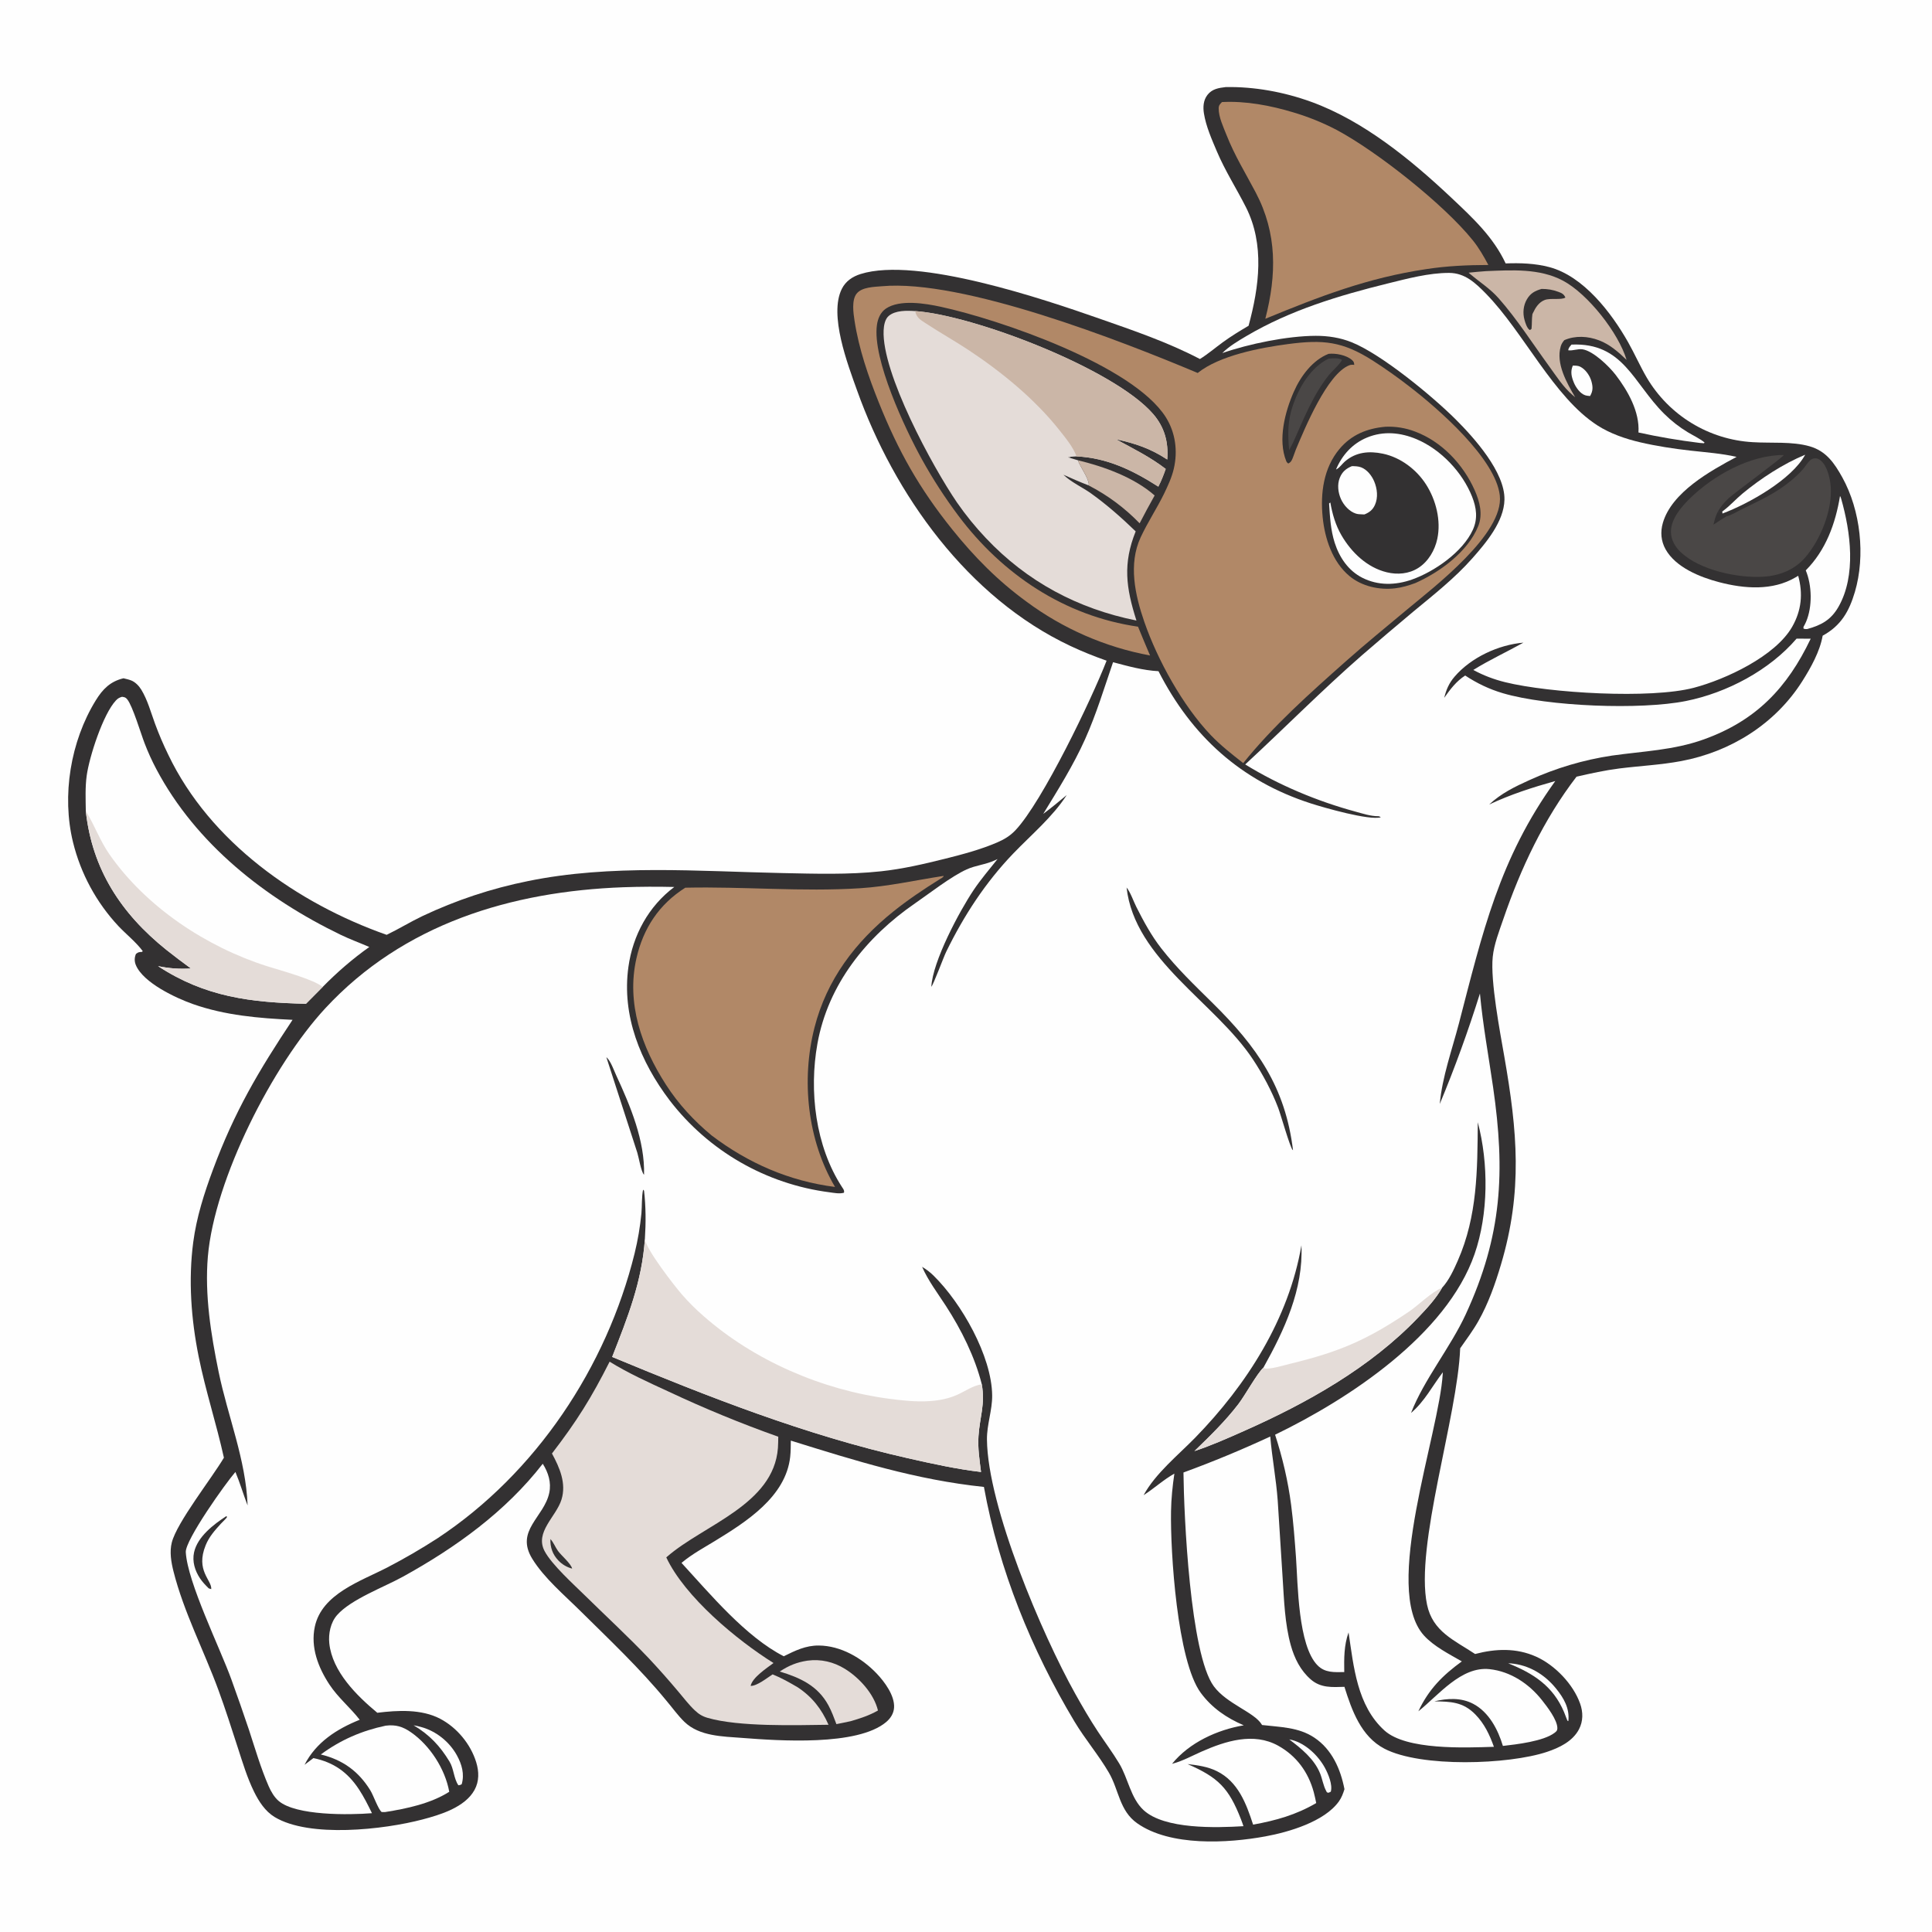
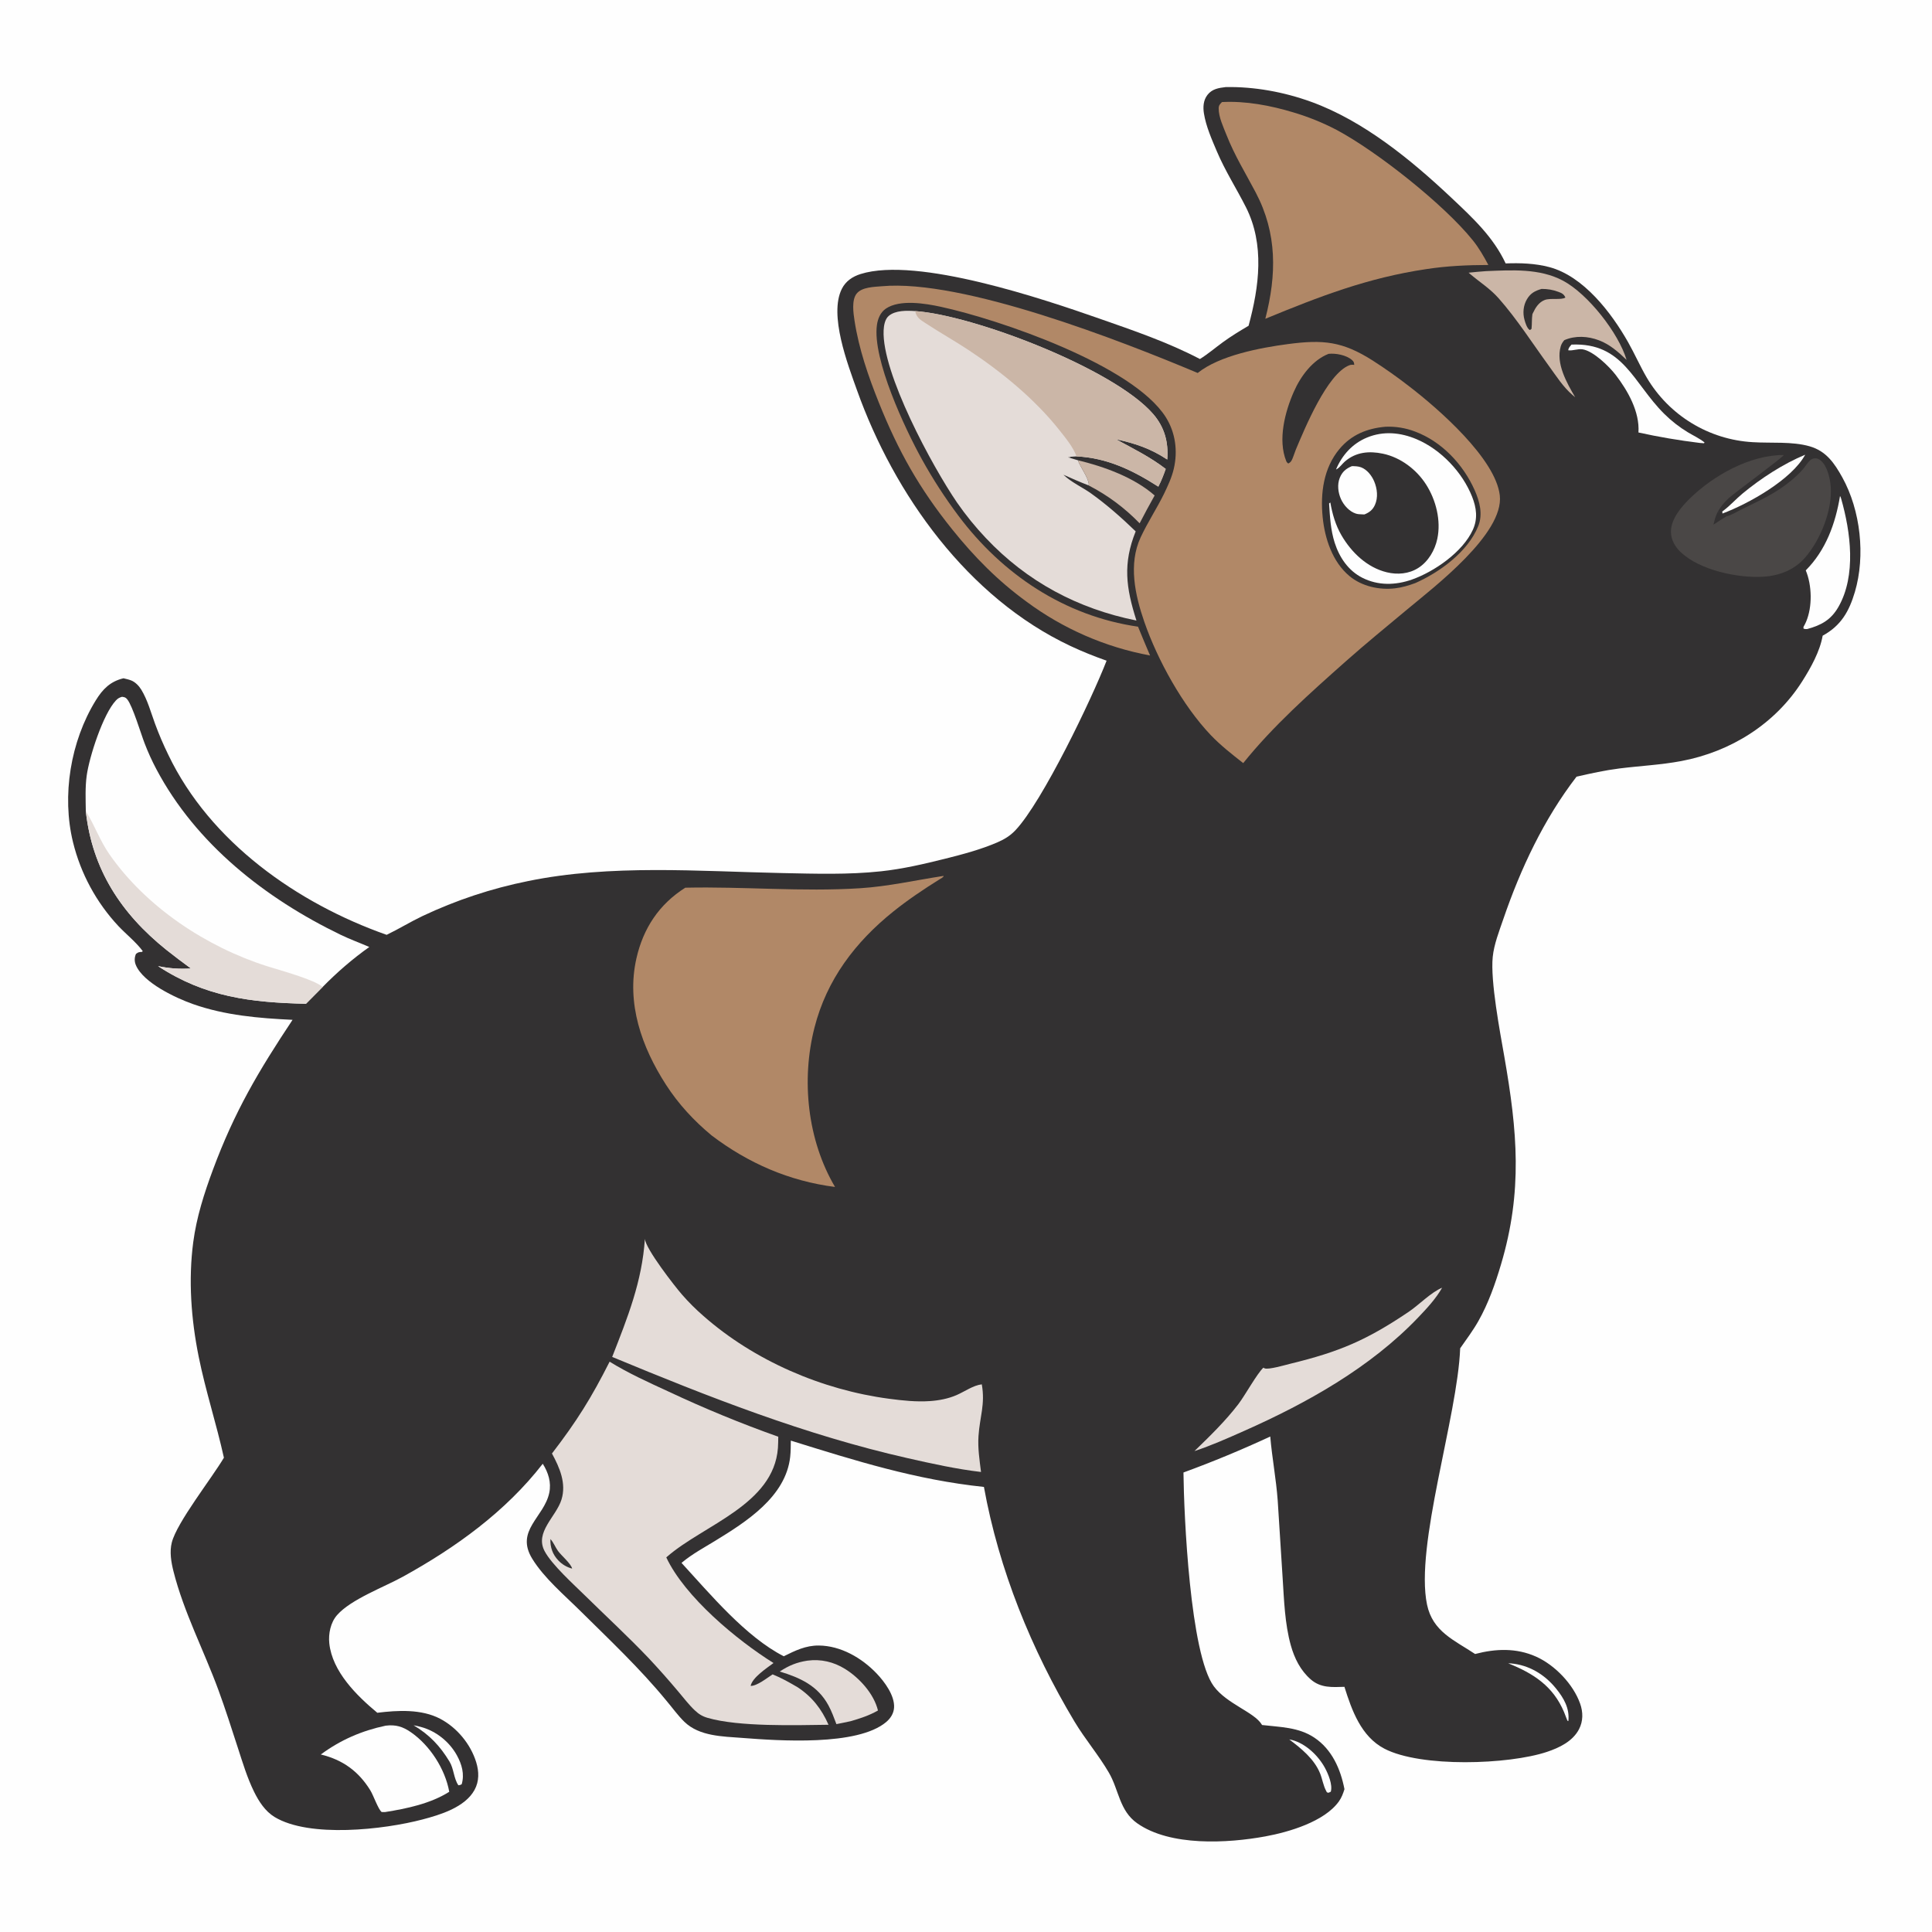
<svg xmlns="http://www.w3.org/2000/svg" version="1.1" style="display: block;" viewBox="0 0 2048 2048" width="1024" height="1024">
  <path transform="translate(0,0)" fill="rgb(254,254,254)" d="M 0 0 L 2048 0 L 2048 2048 L 0 2048 L 0 0 z" />
  <path transform="translate(0,0)" fill="rgb(51,49,50)" d="M 1299.26 92.309 C 1329.64 91.719 1361.16 97.54 1389.74 107.886 C 1445.65 128.123 1496.32 169.85 1539.09 210.18 C 1561.25 231.08 1582.93 251.189 1596.06 279.246 C 1611.46 278.629 1627.27 279.17 1642.24 283.114 C 1678.54 292.678 1708.13 331.444 1725.83 362.699 C 1732.78 374.981 1738.47 387.966 1745.56 400.173 C 1769.25 440.37 1811.44 466.088 1858.02 468.722 C 1877.38 469.956 1899.67 467.757 1918.32 473.111 C 1935.81 478.128 1944.59 491.001 1952.94 506.082 C 1972.31 541.049 1977.58 589.143 1966.26 627.465 C 1960.13 648.208 1951.49 663.269 1932.09 673.864 C 1929.23 690.499 1919.42 708.017 1910.5 722.101 C 1881.82 767.427 1834.65 796.891 1782.18 806.765 C 1760.46 810.852 1738.35 811.858 1716.46 814.625 C 1701.15 816.561 1686.24 819.879 1671.21 823.287 C 1636.48 868.43 1611.88 920.833 1593.51 974.473 C 1589.17 987.148 1583.7 1001.04 1582.35 1014.41 C 1579.77 1040.02 1590.09 1093.92 1594.7 1120.37 C 1608.44 1199.18 1614.26 1262.56 1591.12 1340.37 C 1584.99 1361 1577.71 1381.74 1567.08 1400.51 C 1561.43 1410.48 1554.41 1419.85 1547.85 1429.24 C 1545.06 1501.93 1499.68 1638.69 1512.71 1700.94 C 1518.7 1729.6 1541.53 1738.61 1563.68 1753.31 C 1585.52 1747.58 1607.33 1746.73 1628.26 1756.08 C 1648.22 1765 1667.65 1785.21 1675 1805.91 C 1678.19 1814.91 1678.29 1824.51 1673.8 1833.09 C 1667.09 1845.92 1652.93 1852.7 1639.79 1857.08 C 1599.24 1870.6 1506.26 1873.86 1467.52 1853.67 C 1442.82 1840.81 1432.96 1813 1425.15 1788.11 C 1412.11 1788.48 1400.13 1789.48 1389.54 1780.32 C 1378.55 1770.82 1372.12 1757.8 1368.28 1744.01 C 1361.94 1721.23 1361.16 1696.16 1359.64 1672.66 L 1354.43 1590.66 C 1352.78 1567.93 1348.44 1545.48 1346.52 1522.77 C 1316.41 1536.77 1285.71 1549.49 1254.52 1560.91 C 1255 1606.18 1261.51 1753.39 1286.7 1787.55 C 1300.41 1806.14 1329.4 1814.92 1337.37 1827.84 C 1337.52 1828.09 1337.66 1828.34 1337.81 1828.58 C 1357.07 1830.85 1376.49 1830.79 1393.23 1841.95 C 1411.91 1854.41 1421.05 1875.22 1425.18 1896.59 C 1423.73 1901.28 1422.16 1905.54 1419.28 1909.57 C 1403.91 1931.09 1366.14 1942.09 1341.45 1946.63 C 1301.18 1954.03 1240.46 1957.39 1205.5 1932.77 C 1186.5 1919.38 1186.18 1897.49 1175.47 1879.1 C 1164.62 1860.46 1150.19 1843.59 1139.01 1824.94 C 1093.34 1748.73 1058.84 1663.8 1043 1576.21 C 970.905 1568.65 907.007 1548.49 838.297 1527.1 C 838.219 1532.8 838.263 1538.59 837.639 1544.26 C 832.983 1586.62 791.099 1613.14 757.932 1633.44 C 746.395 1640.51 734.013 1647.19 723.56 1655.81 L 722.441 1656.74 C 752.739 1689.69 790.433 1735.11 830.84 1755.71 C 842.945 1749.71 854.082 1744.2 867.978 1744.32 C 891.272 1744.52 913.494 1757.44 929.267 1773.95 C 937.676 1782.75 948.504 1797.35 947.755 1810.09 C 947.39 1816.28 944.026 1821.53 939.361 1825.45 C 908.862 1851.12 825.565 1845.26 786.934 1842.28 C 766.109 1840.68 741.482 1840.61 725.608 1825.32 C 718.475 1818.46 712.499 1809.89 706.038 1802.34 C 678.329 1768.62 646.335 1738.49 615.36 1707.82 C 598.241 1690.86 576.847 1672.88 564.225 1652.37 C 545.79 1622.41 576.804 1608.42 582.246 1582.45 C 584.559 1571.41 581.22 1560.94 575.345 1551.64 C 535.889 1602.47 483.027 1640.52 427.046 1671.4 C 406.731 1682.6 372.028 1695.29 357.285 1712.09 C 350.404 1719.93 348.007 1731.87 349.072 1742.02 C 352.212 1771.93 378.145 1797.5 399.966 1815.61 C 421.49 1812.95 446.642 1811.54 466.476 1821.9 C 484.323 1831.22 498.886 1848.78 504.793 1868.03 C 507.827 1877.92 508.086 1888.21 502.982 1897.46 C 492.812 1915.89 466.696 1923.75 447.722 1928.75 C 407.146 1939.44 327.917 1948.52 291.009 1926.05 C 281.116 1920.03 274.351 1909.57 269.334 1899.35 C 262.03 1884.48 257.297 1868.65 252.194 1852.94 C 245.52 1832.4 238.954 1811.71 231.505 1791.43 C 216.171 1749.69 194.707 1708.66 183.861 1665.54 C 181.433 1655.88 179.627 1644.96 182.104 1635.14 C 187.493 1613.79 224.287 1567.32 237.35 1545.23 C 229.424 1509.3 217.928 1474.38 210.62 1438.17 C 202.613 1398.5 199.53 1356.82 204.866 1316.58 C 208.365 1290.2 216.458 1264.9 225.685 1240.04 C 248.653 1178.17 273.921 1135.58 310.128 1081.06 C 274.298 1079.36 238.701 1076.38 204.585 1064.37 C 186.66 1058.06 152.003 1041.96 144.047 1023.11 C 142.386 1019.18 142.409 1015.02 144.138 1011.17 C 146.733 1009.14 147.435 1009.29 150.616 1009.02 L 151.299 1008.2 C 144.156 998.593 133.914 990.535 125.62 981.785 C 102.174 956.734 85.566 926.073 77.39 892.75 C 65.326 843.296 74.752 785.898 101.471 742.492 C 108.854 730.498 116.898 722.329 130.913 719.006 C 133.601 719.682 136.388 720.254 138.975 721.259 C 143.418 722.984 147.328 727.092 149.774 731.081 C 156.398 741.879 159.946 755.207 164.299 767.067 C 168.433 778.341 173.154 789.391 178.443 800.172 C 222.716 892.62 315.223 957.641 409.855 990.962 C 422.677 984.808 434.856 977.26 447.736 971.117 C 483.383 954.247 520.952 941.785 559.614 934.006 C 647.321 915.979 740.649 923.639 829.598 925.493 C 864.28 926.216 899.334 927.33 933.889 923.612 C 956.851 921.142 979.164 915.954 1001.54 910.368 C 1020.2 905.709 1039.76 900.527 1057.43 892.86 C 1064.78 889.669 1070.9 885.937 1076.46 880.039 C 1105.24 849.533 1157.47 740.522 1173.04 700.355 C 1159.97 695.75 1147.32 690.699 1134.78 684.798 C 1025.99 633.618 948.013 524.44 908.445 413.635 C 898.709 386.372 878.473 333.851 892.397 306.155 C 896.512 297.97 903.766 293.129 912.357 290.448 C 972.453 271.695 1106.58 317.152 1165.55 337.782 C 1201.66 350.414 1237.98 362.784 1271.97 380.578 C 1280.36 375.373 1288.1 368.75 1296.08 362.919 C 1304.89 356.478 1314.14 350.857 1323.54 345.335 C 1334.77 303.98 1340.77 259.248 1320.7 219.566 C 1310.62 199.642 1298.68 181.114 1289.92 160.459 C 1284.54 147.762 1278.42 133.971 1276.23 120.334 C 1275.13 113.466 1275.55 106.276 1279.96 100.595 C 1284.9 94.242 1291.79 93.204 1299.26 92.309 z" />
-   <path transform="translate(0,0)" fill="rgb(254,254,254)" d="M 1295.71 374.271 C 1302.98 366.997 1312.6 361.336 1321.41 356.134 C 1367.62 328.846 1419.26 313.275 1471.02 300.496 C 1491.7 295.391 1514.75 289.227 1536.14 289.293 C 1552.94 289.346 1564.03 299.94 1575.14 311.266 C 1615.16 352.06 1646.9 421.214 1693.44 451.018 C 1707 459.702 1723.04 465.218 1738.64 468.853 C 1756.04 472.905 1774.32 475.684 1792.07 477.681 C 1808.43 479.522 1824.76 480.649 1840.86 484.311 C 1813.09 499.151 1772.13 521.734 1762.69 554.327 C 1759.92 563.883 1760.7 573.555 1765.58 582.287 C 1776.37 601.557 1802.2 611.864 1822.41 617.148 C 1849.09 624.125 1878.94 626.454 1903.52 611.94 C 1904.4 611.417 1905.28 610.889 1906.16 610.354 C 1911.39 629.356 1909.64 647.171 1899.78 664.422 C 1881.94 695.662 1829.15 720.231 1795.49 729.08 C 1749.86 741.074 1642.66 734.8 1595.54 723.156 C 1583.6 720.206 1572.57 716.031 1561.77 710.174 C 1579.07 699.418 1597.21 691.111 1614.92 681.224 C 1588.43 683.496 1559.39 696.907 1541.89 717.315 C 1535.91 724.299 1533.14 730.898 1530.93 739.717 C 1537.27 730.742 1543.77 722.092 1553.16 716.078 C 1565.61 724.293 1578.69 730.578 1593.02 734.814 C 1640.96 748.993 1739.14 752.737 1787.24 743.084 C 1830.54 734.393 1875.58 710.607 1904.44 676.993 L 1919.42 677.038 C 1894.6 729.149 1861.5 763.925 1806.04 783.818 C 1774.06 795.293 1741.89 796.262 1708.75 800.959 C 1678.64 805.484 1649.31 814.175 1621.6 826.785 C 1605.95 833.84 1591.25 840.985 1578.59 852.827 C 1601.46 842.07 1624.39 834.728 1648.67 827.93 C 1589.29 910.195 1571.54 988.632 1546.5 1084.93 C 1539.3 1112.6 1528.73 1141.8 1526.21 1170.26 C 1542.18 1131.89 1556.39 1092.8 1568.79 1053.13 C 1571.91 1086.68 1577.94 1119.24 1582.75 1152.52 C 1595.74 1242.35 1592.28 1309.6 1553.8 1393.1 C 1537.52 1428.42 1509.6 1462.18 1495.74 1497.81 C 1510.2 1485.47 1518.17 1469.47 1529.45 1454.67 L 1529.38 1456.06 C 1525.83 1519.75 1464.6 1684.19 1509.47 1733.7 C 1519.96 1745.27 1536.16 1753.37 1549.6 1761.15 C 1529.2 1775.99 1514.46 1790.74 1503.52 1814.04 C 1524.9 1797.04 1548.86 1766.14 1578.98 1769.38 C 1601.36 1771.78 1620.92 1784.93 1634.62 1802.33 C 1639.97 1809.12 1650.9 1823.08 1650.87 1832.05 C 1650.87 1834.54 1649.73 1835.46 1647.88 1836.88 C 1636.17 1845.82 1607.73 1849.11 1593.13 1850.76 C 1587.95 1833.47 1578.42 1815.08 1561.85 1806.24 C 1548.87 1799.32 1534.27 1800.21 1520.43 1803.51 C 1537.76 1803.73 1550.86 1804.01 1563.95 1817.4 C 1573.51 1827.18 1579.08 1838.96 1583.6 1851.69 C 1552.85 1852.67 1490.71 1855.35 1467.58 1834.38 C 1438.47 1807.99 1434.95 1766.6 1429.53 1730.44 C 1424.63 1744.11 1424.75 1758.11 1424.96 1772.46 C 1414.49 1772.6 1404.6 1773.41 1396.63 1765.32 C 1375.91 1744.29 1375.82 1679.25 1373.8 1650.86 C 1372.47 1632.32 1371.04 1613.72 1368.65 1595.28 C 1365.33 1569.8 1359.56 1545.28 1351.64 1520.86 C 1429.64 1483.11 1533.24 1415.16 1563.05 1329.54 C 1577.9 1286.89 1578.04 1233.2 1566.51 1189.6 C 1566.14 1240.16 1566.17 1289.02 1545.3 1336.4 C 1541.08 1345.97 1535.89 1357.32 1528.69 1365.05 C 1522.3 1376.45 1512.54 1386.94 1503.56 1396.35 C 1452.7 1449.72 1385.31 1487.36 1318.56 1516.95 C 1301.28 1524.61 1284.13 1532.28 1266.16 1538.22 C 1282.47 1522.41 1298.98 1506.41 1312.81 1488.31 C 1319.8 1479.15 1332.49 1456.05 1339.24 1449.8 C 1361.52 1409.86 1381.7 1366.81 1379.57 1320.07 C 1366.16 1398.14 1321.63 1467.96 1266.95 1524 C 1248.69 1542.7 1224.79 1561.9 1212.3 1584.91 C 1223.47 1577.78 1233.32 1568.57 1244.88 1562.11 C 1242.93 1575.36 1241.58 1588.41 1241.34 1601.83 C 1240.55 1645.51 1247.97 1760.63 1272.8 1794.4 C 1284.63 1810.49 1300.25 1821.11 1318.43 1828.91 C 1290.3 1833.66 1260.78 1847.15 1242.44 1869.71 C 1242.85 1869.6 1243.26 1869.5 1243.66 1869.39 C 1254.02 1866.55 1263.87 1861.11 1273.68 1856.78 C 1299.12 1845.57 1328.85 1836.05 1354.92 1850.52 C 1374.29 1861.28 1386.83 1878.46 1392.6 1899.66 C 1393.64 1903.5 1394.44 1907.42 1395.25 1911.32 C 1373.61 1923.93 1352.86 1929.69 1328.35 1934.2 C 1321.07 1911.85 1312.44 1888.6 1289.89 1877.48 C 1280.14 1872.67 1269.55 1871.23 1258.87 1869.98 C 1291.11 1884.12 1302.47 1895 1315.48 1928.52 C 1316.42 1930.94 1317.33 1933.35 1318.11 1935.83 C 1289.4 1937.57 1234.38 1939.35 1212.16 1918.74 C 1198.54 1906.11 1195.81 1884.95 1186.41 1869.34 C 1179.43 1857.76 1171.29 1846.83 1163.83 1835.56 C 1155.23 1822.57 1147.37 1808.97 1139.76 1795.38 C 1104.65 1732.61 1046.93 1597.07 1046.21 1525.99 C 1046.05 1509.97 1051.89 1495.01 1051.74 1479.28 C 1051.33 1437.48 1019.13 1381.17 989.568 1352.16 C 985.882 1348.54 981.941 1345.52 977.475 1342.91 C 983.81 1357.44 994.02 1370.91 1002.62 1384.19 C 1019.03 1409.51 1033.34 1438.15 1040.75 1467.46 C 1044.49 1488.89 1038.6 1501.75 1037.24 1522.31 C 1036.39 1535.04 1038.34 1547.75 1039.93 1560.36 C 1013.74 1557.28 987.773 1551.51 962.078 1545.7 C 853.68 1521.15 751.301 1480.86 648.934 1438.4 C 665.288 1396.61 680.605 1358.64 683.612 1313.17 C 684.714 1296.26 684.667 1279.02 682.706 1262.16 L 681.693 1261.11 C 680.074 1269.01 680.647 1278.07 679.933 1286.17 C 678.545 1300.5 676.126 1314.71 672.694 1328.69 C 642.895 1449.34 568.022 1561.74 463.894 1630.57 C 446.742 1641.66 429.074 1651.94 410.948 1661.36 C 382.841 1676.03 341.216 1689.22 333.711 1724.42 C 329.064 1746.22 337.32 1767.65 349.206 1785.68 C 358.485 1799.75 371.198 1809.95 381.316 1823.02 C 356.999 1832.8 335.038 1846.84 322.83 1870.76 L 332.243 1863.64 C 353.704 1868.14 368.527 1878.57 380.559 1896.87 C 385.799 1904.84 390.123 1913.49 394.29 1922.06 C 369.859 1924.03 314.027 1924.76 295.485 1909.17 C 290.781 1905.21 287.224 1899.02 284.791 1893.44 C 276.416 1874.22 270.464 1853.71 263.952 1833.81 C 257.958 1815.93 251.745 1798.13 245.317 1780.41 C 233.198 1746.8 198.826 1677.58 196.94 1645.4 C 196.192 1632.63 239.371 1571.9 249.556 1560.35 C 254.458 1572.01 257.891 1584.08 262.467 1595.83 C 260.649 1547.16 241.491 1501.58 231.768 1454.32 C 223.613 1414.67 216.871 1372.51 220.349 1331.94 C 227.386 1249.88 289.157 1128.93 344.821 1068.84 C 427.772 979.285 541.996 944.863 660.95 940.509 C 678.879 939.886 696.823 939.795 714.758 940.236 C 687.476 960.734 670.822 991.333 666.142 1024.98 C 658.93 1076.84 678.965 1125.7 709.929 1166.51 C 751.211 1220.2 812.173 1255.23 879.343 1263.88 C 884.136 1264.53 889.926 1265.7 894.632 1264.35 C 895.218 1261.77 893.985 1260.51 892.602 1258.38 C 864.358 1215 857.457 1156.55 866.517 1106.26 C 877.862 1043.31 918.487 993.059 970.056 957.531 C 985.681 946.767 1008.1 929.149 1024.77 921.576 C 1034.33 917.236 1044.96 916.49 1054.56 911.981 L 1056.39 911.139 C 1056.76 910.967 1057.12 910.783 1057.48 910.605 C 1048.87 921.403 1039.69 932.125 1032 943.605 C 1016.84 966.266 988.683 1019 987.246 1046.03 C 989.548 1043.64 1000.14 1014.78 1003.02 1008.88 C 1021.7 970.651 1044.58 935.502 1074.08 904.776 C 1093.3 884.761 1115.61 866.232 1130.77 842.797 C 1122.58 849.628 1114.42 856.409 1105.86 862.774 C 1121.63 836.997 1137.82 811.233 1150.22 783.605 C 1162.22 756.856 1170.39 729.553 1179.88 701.964 C 1195.71 706.169 1211.59 710.62 1228.04 711.492 C 1263.26 780.345 1315.39 827.75 1389.57 851.665 C 1404.09 856.347 1451.32 869.824 1463.71 866.382 C 1462.61 865.699 1462.24 865.207 1460.92 865.213 C 1452.9 865.245 1444.46 862.408 1436.75 860.316 C 1396.48 849.381 1355.57 832.304 1319.98 810.337 C 1361.53 771.963 1401.15 731.818 1443.78 694.565 C 1461.81 678.973 1479.97 663.532 1498.26 648.244 C 1519.89 630.369 1542.16 612.838 1560.81 591.738 C 1575.28 575.363 1594.3 552.844 1594.79 529.65 C 1595.39 500.592 1562.72 464.168 1543.2 444.692 C 1518.1 419.654 1464.51 375.58 1432.91 362.843 C 1420.73 357.932 1407.83 355.947 1394.74 355.986 C 1364.76 356.075 1324.07 364.437 1295.71 374.271 z" />
  <path transform="translate(0,0)" fill="rgb(228,220,216)" d="M 683.612 1313.17 C 684.301 1323.8 715.45 1363.76 722.995 1372.36 C 729.985 1380.38 737.527 1387.9 745.564 1394.87 C 799.377 1442.31 871.353 1473.36 942.439 1482.74 C 956.649 1484.62 971.281 1486.2 985.611 1485.22 C 995.333 1484.56 1005.1 1482.72 1014.07 1478.82 C 1022.47 1475.17 1031.67 1468.49 1040.75 1467.46 C 1044.49 1488.89 1038.6 1501.75 1037.24 1522.31 C 1036.39 1535.04 1038.34 1547.75 1039.93 1560.36 C 1013.74 1557.28 987.773 1551.51 962.078 1545.7 C 853.68 1521.15 751.301 1480.86 648.934 1438.4 C 665.288 1396.61 680.605 1358.64 683.612 1313.17 z" />
  <path transform="translate(0,0)" fill="rgb(228,220,216)" d="M 1339.24 1449.8 C 1339.67 1450.04 1340.07 1450.33 1340.53 1450.51 C 1344.59 1452.19 1362.71 1446.86 1368.03 1445.56 C 1420.07 1432.88 1448.92 1420.51 1493.33 1390.55 C 1504.14 1383.26 1517 1369.83 1528.69 1365.05 C 1522.3 1376.45 1512.54 1386.94 1503.56 1396.35 C 1452.7 1449.72 1385.31 1487.36 1318.56 1516.95 C 1301.28 1524.61 1284.13 1532.28 1266.16 1538.22 C 1282.47 1522.41 1298.98 1506.41 1312.81 1488.31 C 1319.8 1479.15 1332.49 1456.05 1339.24 1449.8 z" />
  <path transform="translate(0,0)" fill="rgb(51,49,50)" d="M 1194.22 940.818 C 1198.34 945.805 1201.58 955.474 1204.62 961.493 C 1212.33 976.765 1220.49 991.84 1231.06 1005.37 C 1247.63 1026.6 1266.44 1044.5 1285.55 1063.38 C 1332.25 1109.51 1362.49 1152.12 1370.65 1219.28 C 1370.5 1219.16 1370.33 1219.06 1370.2 1218.92 C 1367.4 1215.98 1357.73 1181.74 1354.94 1174.4 C 1348.25 1156.77 1338.55 1138.69 1328.17 1123 C 1288.22 1062.58 1202.77 1017.13 1194.22 940.818 z" />
  <path transform="translate(0,0)" fill="rgb(51,49,50)" d="M 642.776 1120.73 C 643.012 1120.93 643.269 1121.1 643.486 1121.32 C 647.629 1125.46 650.858 1134.82 653.348 1140.2 C 668.205 1172.28 683.732 1209.37 682.71 1245.28 C 679.555 1242.24 677.187 1226.96 675.579 1221.94 L 642.776 1120.73 z" />
  <path transform="translate(0,0)" fill="rgb(51,49,50)" d="M 240.029 1607.12 C 240.209 1607.48 240.635 1607.8 240.568 1608.2 C 240.417 1609.1 235.266 1613.96 234.133 1615.2 C 227.628 1622.35 221.715 1628.94 218.015 1638.02 C 206.997 1665.05 224.656 1674.83 223.937 1684.54 L 221.289 1683.75 C 217.868 1680.4 214.665 1677.09 211.996 1673.08 C 206.615 1664.98 203.613 1655.3 205.702 1645.61 C 209.264 1629.08 226.549 1615.76 240.029 1607.12 z" />
  <path transform="translate(0,0)" fill="rgb(177,136,103)" d="M 934.733 303.429 C 1020.39 295.651 1188.13 361.087 1269.62 395.369 C 1292.76 376.738 1336.15 368.578 1365.35 364.726 C 1402.63 359.81 1423.06 361.807 1455.09 382.171 C 1468.55 390.799 1481.61 400.042 1494.23 409.872 C 1524.74 433.317 1585.44 486.227 1589.85 525.186 C 1594.45 565.863 1519.86 622.484 1491.89 645.85 C 1470.12 664.046 1447.99 682.048 1426.77 700.881 C 1388.89 734.51 1349.64 769.374 1317.86 808.93 C 1305.94 799.554 1293.87 790.161 1283.39 779.154 C 1253.78 748.064 1227.09 699.826 1213 659.136 C 1203.2 630.81 1195.95 597.907 1209.15 569.563 C 1216.5 553.782 1226.23 539.121 1233.91 523.454 C 1238.06 514.787 1242.07 506.3 1244.27 496.904 C 1248.67 478.164 1246.04 458.361 1235.66 442.036 C 1200.64 386.97 1059.47 338.712 997.376 325.222 C 981.101 321.686 953.75 317.114 939.036 327.171 C 933.286 331.102 930.527 337.818 929.584 344.515 C 924.527 380.435 959.51 454.889 977.399 487.152 C 988.841 507.819 1001.69 527.673 1015.86 546.575 C 1062.45 608.821 1128.56 653.048 1206.35 664.311 C 1210.51 674.525 1214.77 684.704 1219.11 694.844 C 1171.71 686.05 1126.94 666.55 1088.22 637.829 C 1057.76 615.656 1032.81 590.375 1009.26 561.031 C 974.456 517.664 952.264 478.24 931.569 426.636 C 920.386 398.748 910.419 369.739 905.839 339.953 C 904.582 331.778 902.615 318.161 908.053 311.269 C 913.585 304.258 926.586 304.126 934.733 303.429 z" />
  <path transform="translate(0,0)" fill="rgb(51,49,50)" d="M 1468.57 452.372 C 1479.25 451.901 1489.91 453.62 1499.9 457.422 C 1528.26 467.99 1551.06 492.213 1563.19 519.578 C 1568.49 531.536 1572.11 545.079 1566.98 557.743 C 1555.94 584.964 1526.28 606.505 1500.38 618.048 C 1493.29 620.65 1486.26 622.785 1478.73 623.658 C 1462.07 625.593 1443.61 621.565 1430.53 610.687 C 1412.43 595.635 1404.35 570.91 1402.08 548.246 C 1399.53 522.862 1403.01 496.142 1419.85 475.989 C 1432.54 460.794 1449.22 454.086 1468.57 452.372 z" />
  <path transform="translate(0,0)" fill="rgb(51,49,50)" d="M 1416.25 497.65 C 1422.67 482.359 1433.69 470.161 1449.18 463.784 C 1466.53 456.639 1484.65 458.399 1501.66 465.595 C 1527.44 476.505 1550.27 500.611 1560.52 526.599 C 1565.13 538.307 1566.67 549.761 1561.3 561.572 C 1550.57 585.182 1520.39 606.014 1496.66 614.364 C 1479.35 620.453 1460.91 620.921 1444.23 612.508 C 1429.24 604.945 1419.83 590.908 1414.81 575.263 C 1410.5 561.798 1409.78 547.695 1408.88 533.687 C 1408.6 529.009 1414.06 500.541 1416.25 497.65 z" />
  <path transform="translate(0,0)" fill="rgb(254,254,254)" d="M 1416.25 497.65 C 1422.67 482.359 1433.69 470.161 1449.18 463.784 C 1466.53 456.639 1484.65 458.399 1501.66 465.595 C 1527.44 476.505 1550.27 500.611 1560.52 526.599 C 1565.13 538.307 1566.67 549.761 1561.3 561.572 C 1550.57 585.182 1520.39 606.014 1496.66 614.364 C 1479.35 620.453 1460.91 620.921 1444.23 612.508 C 1429.24 604.945 1419.83 590.908 1414.81 575.263 C 1410.5 561.798 1409.78 547.695 1408.88 533.687 L 1410.2 532.638 C 1412.34 544.878 1415.71 556.562 1421.96 567.347 C 1432.51 585.54 1449.15 601.605 1470.1 606.661 C 1481.38 609.383 1493.51 608.381 1503.43 602.05 C 1514.09 595.252 1521.02 583.32 1523.61 571.145 C 1527.71 551.832 1522.26 530.154 1511.78 513.698 C 1501.59 497.703 1484.67 484.867 1465.96 480.933 C 1451.27 477.843 1437.24 479.149 1425.64 489.209 C 1422.81 491.661 1420.34 495.39 1417.19 497.214 C 1416.89 497.387 1416.56 497.504 1416.25 497.65 z" />
  <path transform="translate(0,0)" fill="rgb(254,254,254)" d="M 1433.07 494.127 C 1436.27 494.161 1439.83 494.226 1442.85 495.391 C 1449.17 497.829 1454.09 504.142 1456.66 510.205 C 1459.95 517.958 1461.03 527.424 1457.47 535.276 C 1455.09 540.531 1451.55 543.223 1446.33 545.336 C 1446.02 545.329 1445.71 545.326 1445.4 545.313 L 1443.85 545.237 C 1441.6 545.142 1439.36 545.124 1437.2 544.414 C 1430.24 542.122 1424.46 535.604 1421.5 529.095 C 1418.41 522.279 1417.36 513.661 1420.2 506.577 C 1422.8 500.099 1426.78 496.764 1433.07 494.127 z" />
  <path transform="translate(0,0)" fill="rgb(51,49,50)" d="M 1408.37 375.077 C 1416 374.276 1427.19 376.383 1433.17 381.632 C 1435.08 383.318 1435.39 384.35 1435.55 386.814 C 1433.72 386.555 1432.13 386.51 1430.37 387.188 C 1406.95 396.182 1383.18 453.925 1373.57 476.754 C 1372.64 479.358 1371.69 481.953 1370.72 484.539 C 1369.52 487.651 1368.72 489.93 1365.57 491.346 C 1364.57 490.607 1363.93 489.938 1363.46 488.767 C 1354.33 466.155 1362.17 436.439 1371.51 415.248 C 1378.72 398.87 1391.32 381.732 1408.37 375.077 z" />
-   <path transform="translate(0,0)" fill="rgb(74,71,70)" d="M 1408.26 380.207 C 1412.84 379.709 1418.32 379.204 1422.5 381.38 C 1422.75 383.517 1410.84 394.787 1408.56 397.669 C 1391.72 419.019 1382.02 443.969 1371.02 468.492 L 1366.54 477.18 C 1365.01 459.997 1364.9 445.971 1370.62 429.379 C 1377.27 410.077 1389.41 389.529 1408.26 380.207 z" />
  <path transform="translate(0,0)" fill="rgb(228,220,216)" d="M 646.222 1443.44 C 665.921 1455.61 687.505 1465.4 708.529 1475.05 C 746.543 1492.93 785.411 1508.93 824.994 1522.99 C 824.909 1527 824.93 1531.01 824.627 1535 C 820.059 1595.04 746.005 1616.34 707.242 1650.06 C 706.922 1650.34 706.608 1650.62 706.291 1650.91 C 725.984 1692.79 780.904 1738.45 819.957 1762.87 C 812.873 1768.19 797.421 1778.28 795.704 1787.14 C 802.47 1787.27 813.148 1778.67 818.972 1774.9 C 828.265 1778.59 836.904 1783.51 845.507 1788.56 C 860.883 1798.69 870.923 1811.59 878.26 1828.33 C 842.748 1828.78 783.626 1830.62 750.385 1821.09 C 744.514 1819.41 740.812 1817.11 736.41 1812.95 C 730.061 1806.96 724.478 1799.52 718.789 1792.86 C 708.769 1780.92 698.425 1769.26 687.768 1757.88 C 666.081 1735.07 642.757 1713.57 620.301 1691.51 C 608.21 1679.63 584.876 1658.64 577.287 1644.23 C 566.651 1624.05 589.6 1607.77 595.206 1589.6 C 600.52 1572.37 593.231 1555.69 585.1 1540.77 C 611.357 1506.62 626.823 1481.86 646.222 1443.44 z" />
  <path transform="translate(0,0)" fill="rgb(51,49,50)" d="M 583.47 1631.46 C 586.74 1634.95 588.635 1640.11 591.494 1644.07 C 595.042 1648.98 605.407 1657.62 606.477 1662.79 C 600.888 1661.33 595.822 1658.33 591.856 1654.14 C 585.791 1647.78 583.116 1640.15 583.47 1631.46 z" />
  <path transform="translate(0,0)" fill="rgb(177,136,103)" d="M 1000.26 928.493 C 1000.55 929.754 996.77 931.63 995.61 932.355 C 978.787 942.873 962.589 953.718 947.098 966.139 C 906.631 998.584 876.391 1038.38 863.385 1089.29 C 849.205 1144.8 855.841 1208.5 885.157 1258.22 C 836.719 1252.04 793.223 1233.08 754.434 1203.69 C 735.557 1188.04 719.15 1170.34 705.864 1149.69 C 680.227 1109.84 663.844 1063.71 674.619 1015.97 C 681.838 983.993 698.761 958.445 726.455 940.996 C 788.118 939.628 850.201 945.489 911.721 941.565 C 941.696 939.654 970.67 933.013 1000.26 928.493 z" />
  <path transform="translate(0,0)" fill="rgb(228,220,216)" d="M 1204.68 657.797 C 1142.64 645.34 1088.63 616.597 1045.04 570.337 C 1033.93 558.617 1023.73 546.067 1014.53 532.794 C 988.438 494.718 934.512 395.131 936.681 350.145 C 936.922 345.149 938.006 338.323 942.08 334.891 C 949.291 328.817 961.199 329.167 970.105 329.763 C 1031.74 333.943 1180.98 390.877 1222.42 438.912 C 1234.53 452.958 1238.76 468.848 1237.33 487.107 C 1219.74 475.49 1203.36 469.991 1182.86 465.582 C 1201.08 475.456 1219.15 484.383 1235.71 497.082 C 1233.43 503.586 1231.06 509.734 1227.86 515.846 C 1200.9 498.598 1173.75 485.33 1141.18 483.797 L 1134.28 484.26 L 1134.03 485.46 L 1133.31 484.445 C 1132.79 484.616 1133.08 484.493 1132.46 484.869 L 1142.58 487.894 C 1145.12 495.148 1154.2 506.893 1154.2 513.809 L 1153.79 514.464 C 1144.8 511.01 1136.05 507.169 1127.28 503.223 C 1135.45 511.209 1147.2 516.356 1156.55 523.03 C 1173.13 534.866 1189.25 549.126 1203.87 563.278 C 1190.15 597.457 1193.55 622.952 1204.68 657.797 z" />
  <path transform="translate(0,0)" fill="rgb(203,182,167)" d="M 970.105 329.763 C 1031.74 333.943 1180.98 390.877 1222.42 438.912 C 1234.53 452.958 1238.76 468.848 1237.33 487.107 C 1219.74 475.49 1203.36 469.991 1182.86 465.582 C 1201.08 475.456 1219.15 484.383 1235.71 497.082 C 1233.43 503.586 1231.06 509.734 1227.86 515.846 C 1200.9 498.598 1173.75 485.33 1141.18 483.797 C 1137.54 473.787 1129.49 464.18 1122.94 455.894 C 1096.84 422.895 1061.36 393.94 1026.38 370.848 C 1011.74 361.183 996.376 352.621 981.737 342.975 C 975.89 339.122 971.612 337.038 970.105 329.763 z" />
  <path transform="translate(0,0)" fill="rgb(254,254,254)" d="M 90.964 859.768 C 90.793 847.277 90.201 834.432 91.93 822.029 C 94.696 802.184 109.259 756.917 122.961 742.402 C 124.952 740.293 126.63 739.419 129.379 738.615 C 132.156 739.112 133.025 739.049 134.9 741.359 C 140.652 748.444 149.408 777.978 153.274 787.886 C 156.861 797.272 161.02 806.429 165.726 815.306 C 207.708 894.656 281.445 952.438 361.158 990.94 C 371.06 995.723 381.399 999.464 391.477 1003.84 C 373.536 1016.59 357.446 1030.55 342.025 1046.22 L 324.34 1064.04 C 265.909 1062.66 217.806 1057 167.556 1024.15 C 179.626 1026.62 190.108 1027.38 202.416 1026.64 C 193.583 1020.22 184.884 1013.63 176.323 1006.85 C 128.413 968.422 97.676 921.561 90.964 859.768 z" />
  <path transform="translate(0,0)" fill="rgb(228,220,216)" d="M 90.964 859.768 L 91.502 860.63 C 100.34 875.098 106.084 891.352 115.836 905.385 C 154.87 961.552 218.868 1003.86 283.33 1024.28 C 296.246 1028.37 332.896 1038.24 342.025 1046.22 L 324.34 1064.04 C 265.909 1062.66 217.806 1057 167.556 1024.15 C 179.626 1026.62 190.108 1027.38 202.416 1026.64 C 193.583 1020.22 184.884 1013.63 176.323 1006.85 C 128.413 968.422 97.676 921.561 90.964 859.768 z" />
  <path transform="translate(0,0)" fill="rgb(177,136,103)" d="M 1295.32 108.195 C 1320.36 106.812 1347.11 111.88 1370.98 119.122 C 1386.79 123.807 1402.11 130.004 1416.73 137.628 C 1460 160.726 1530.89 216.939 1561.23 254.734 C 1567.8 262.923 1572.79 271.667 1577.72 280.881 C 1555.56 280.95 1533.91 281.878 1511.97 285.26 C 1449.6 294.526 1398.85 314.251 1341.29 337.924 C 1353.31 291.264 1354.03 247.559 1331.11 204.034 C 1320.37 183.624 1308.67 164.772 1300.19 143.18 C 1296.84 134.663 1291.78 124.115 1291.85 114.929 C 1291.87 111.52 1293.18 110.52 1295.32 108.195 z" />
  <path transform="translate(0,0)" fill="rgb(74,71,70)" d="M 1830.08 547.324 C 1834.86 546.422 1841.35 542.319 1845.8 540.131 C 1864.64 530.859 1882.22 523.169 1898.6 509.476 C 1903.14 505.68 1907.62 501.61 1911.45 497.083 C 1913.87 494.221 1916.18 490.273 1918.93 487.818 C 1920.25 486.646 1921.63 486.109 1923.38 485.901 C 1926.1 485.576 1928.14 486.577 1930.18 488.292 C 1937.12 494.116 1939.99 507.252 1940.65 515.947 C 1942.53 540.683 1929.77 572.358 1913.55 590.983 C 1901.98 604.27 1886.17 610.336 1868.91 611.353 C 1842.07 612.935 1802.22 604.502 1781.95 585.616 C 1775.69 579.779 1771.21 572.181 1771.27 563.422 C 1771.37 550.096 1782.19 537.366 1791.26 528.477 C 1816.24 504.01 1855.14 482.147 1890.82 482.353 C 1890.75 484.335 1838.57 522.445 1832.53 528.075 C 1827.7 532.57 1823.74 537.241 1820.6 543.09 C 1822.34 542.527 1823.67 541.923 1825.53 542.09 C 1825.59 542.096 1825.64 542.154 1825.7 542.186 L 1825.91 544.35 C 1827.3 545.7 1828.81 545.949 1830.08 547.324 z" />
  <path transform="translate(0,0)" fill="rgb(51,49,50)" d="M 1820.6 543.09 C 1822.34 542.527 1823.67 541.923 1825.53 542.09 C 1825.59 542.096 1825.64 542.154 1825.7 542.186 L 1825.91 544.35 C 1827.3 545.7 1828.81 545.949 1830.08 547.324 C 1825.4 550.116 1820.89 553.186 1816.34 556.181 C 1817.44 551.581 1818.48 547.36 1820.6 543.09 z" />
  <path transform="translate(0,0)" fill="rgb(203,182,167)" d="M 1575.12 287.421 C 1602.29 286.293 1632.1 284.296 1656.91 297.567 C 1683.35 311.706 1715.74 352.98 1724.24 381.483 C 1715.47 373.125 1706.56 365.117 1695.05 360.764 C 1683.2 356.284 1669.99 355.477 1658.23 360.576 C 1656.53 362.497 1655.19 364.66 1654.45 367.137 C 1649.07 385.343 1660.94 405.986 1669.71 421.047 C 1669.41 420.797 1669.1 420.551 1668.8 420.298 L 1667.3 419.02 C 1657.05 410.422 1649.55 398.387 1641.71 387.635 C 1624.36 363.844 1608.04 338.133 1588.52 316.085 C 1579.48 305.877 1568.48 299.034 1558.24 290.319 L 1556.78 289.069 C 1562.86 288.315 1569.02 287.936 1575.12 287.421 z" />
  <path transform="translate(0,0)" fill="rgb(51,49,50)" d="M 1634.19 306.253 C 1640.62 306.276 1645.89 307.122 1651.96 309.367 C 1655.65 310.732 1657.77 311.739 1659.39 315.399 C 1655.14 318.279 1643.47 315.697 1637.49 317.988 C 1631.24 320.384 1627.7 326.031 1624.99 331.812 L 1624.42 333.056 C 1623.64 338.155 1624.03 343.423 1623.49 348.587 L 1621.87 349.871 C 1621.63 349.747 1621.37 349.655 1621.15 349.498 C 1618.58 347.648 1616.86 342.041 1616.04 339.085 C 1614.01 331.799 1614.75 323.764 1618.62 317.21 C 1622.38 310.829 1627.24 308.215 1634.19 306.253 z" />
  <path transform="translate(0,0)" fill="rgb(254,254,254)" d="M 408.841 1829.28 C 419.487 1828 426.885 1830.21 435.661 1836.3 C 455.822 1850.28 471.905 1875.32 476.221 1899.37 C 456.422 1911.93 431.044 1917.24 408.229 1920.85 L 404.593 1920.83 C 401.075 1918.27 395.776 1903.05 392.59 1897.88 C 380.017 1877.49 363.209 1865.44 340.066 1859.82 C 361.042 1844.38 383.402 1834.66 408.841 1829.28 z" />
  <path transform="translate(0,0)" fill="rgb(254,254,254)" d="M 1950.51 525.767 C 1951.37 527.454 1951.21 526.929 1951.67 528.522 C 1961.75 563.732 1967.95 609.969 1948.77 643.42 C 1940.84 657.237 1930.41 662.823 1915.62 666.831 C 1914.04 666.905 1913.32 666.816 1911.85 666.441 L 1911.72 664.628 C 1912.72 662.856 1913.69 661.062 1914.49 659.187 C 1921.35 643.134 1920.81 620.575 1914.19 604.605 C 1935.51 583.22 1945.67 554.97 1950.51 525.767 z" />
  <path transform="translate(0,0)" fill="rgb(228,220,216)" d="M 855.979 1760.35 C 870.149 1758.47 883.68 1761.63 895.767 1769.12 C 910.954 1778.54 926.412 1795.46 930.678 1813.2 C 921.362 1818.52 911.92 1821.57 901.643 1824.56 L 886.636 1827.66 C 884.096 1820.93 881.572 1814.01 878.129 1807.67 C 866.846 1786.92 848.192 1778.44 826.557 1771.89 C 836.108 1765.58 844.603 1762.05 855.979 1760.35 z" />
  <path transform="translate(0,0)" fill="rgb(254,254,254)" d="M 1665.9 365.283 C 1720.84 362.919 1731.13 405.898 1764.06 438.589 C 1771.6 446.099 1780.01 452.682 1789.11 458.196 C 1794.95 461.69 1801.62 464.776 1806.89 469.042 L 1806.29 469.864 L 1801.76 469.527 C 1780.12 466.875 1758.12 463.17 1736.83 458.445 C 1738.28 436.536 1725.58 414.22 1712.66 397.378 C 1705.8 388.44 1689.02 372.089 1677.63 370.298 C 1672.56 369.501 1667.49 371.997 1662.42 371.321 C 1662.62 368.676 1664.25 367.2 1665.9 365.283 z" />
  <path transform="translate(0,0)" fill="rgb(203,182,167)" d="M 1142.58 487.894 C 1170.31 494.561 1202.24 506.083 1223.97 525.225 C 1218.49 534.971 1213.18 544.813 1208.05 554.746 C 1192.3 538.422 1173.97 524.811 1153.79 514.464 L 1154.2 513.809 C 1154.2 506.893 1145.12 495.148 1142.58 487.894 z" />
  <path transform="translate(0,0)" fill="rgb(254,254,254)" d="M 1825.7 542.186 L 1827.3 540.986 C 1834.27 535.697 1840.24 528.944 1846.99 523.338 C 1866.47 507.165 1890.29 491.675 1913.58 482.016 C 1899.34 508.268 1853.89 533.89 1825.91 544.35 L 1825.7 542.186 z" />
  <path transform="translate(0,0)" fill="rgb(254,254,254)" d="M 438.432 1828.87 C 441.163 1829.34 443.842 1829.99 446.516 1830.73 C 462.307 1835.04 476.352 1846.31 484.257 1860.6 C 489.549 1870.17 492.57 1880.63 489.424 1891.36 C 487.289 1892.41 488.453 1892.02 485.903 1892.47 C 480.94 1885.23 481.155 1875.02 476.507 1867.37 C 466.344 1850.63 455.238 1838.95 438.432 1828.87 z" />
-   <path transform="translate(0,0)" fill="rgb(254,254,254)" d="M 1667.26 387.545 C 1669.86 387.595 1672.74 387.514 1675.11 388.717 C 1680.91 391.649 1685.42 398.366 1687.07 404.504 C 1688.65 410.386 1688.65 414.536 1685.55 419.817 C 1683.78 419.652 1681.92 419.52 1680.23 418.944 C 1674.94 417.15 1670.42 410.556 1668.38 405.628 C 1665.77 399.351 1664.52 393.851 1667.26 387.545 z" />
  <path transform="translate(0,0)" fill="rgb(254,254,254)" d="M 1598.76 1763.19 C 1599.67 1763.21 1600.58 1763.22 1601.49 1763.29 C 1620.77 1764.93 1637.32 1774.94 1649.38 1789.8 C 1657.7 1800.05 1663.97 1810.84 1662.53 1824.42 L 1661.52 1824 L 1659.94 1819.98 C 1659.3 1818.29 1658.68 1816.61 1657.98 1814.94 C 1646.37 1787.35 1625.47 1773.87 1598.76 1763.19 z" />
  <path transform="translate(0,0)" fill="rgb(254,254,254)" d="M 1366.65 1843.86 C 1367.92 1844.09 1368.43 1844.15 1369.6 1844.46 C 1384.14 1848.31 1397.39 1861 1404.44 1873.93 C 1408.03 1880.52 1412.81 1891.93 1410.7 1899.28 L 1408.3 1900.4 C 1406.14 1899.82 1406.89 1900.44 1405.79 1898.45 C 1402.76 1892.92 1401.77 1885.9 1399.4 1880 C 1393.27 1864.7 1379.37 1853.42 1366.65 1843.86 z" />
</svg>